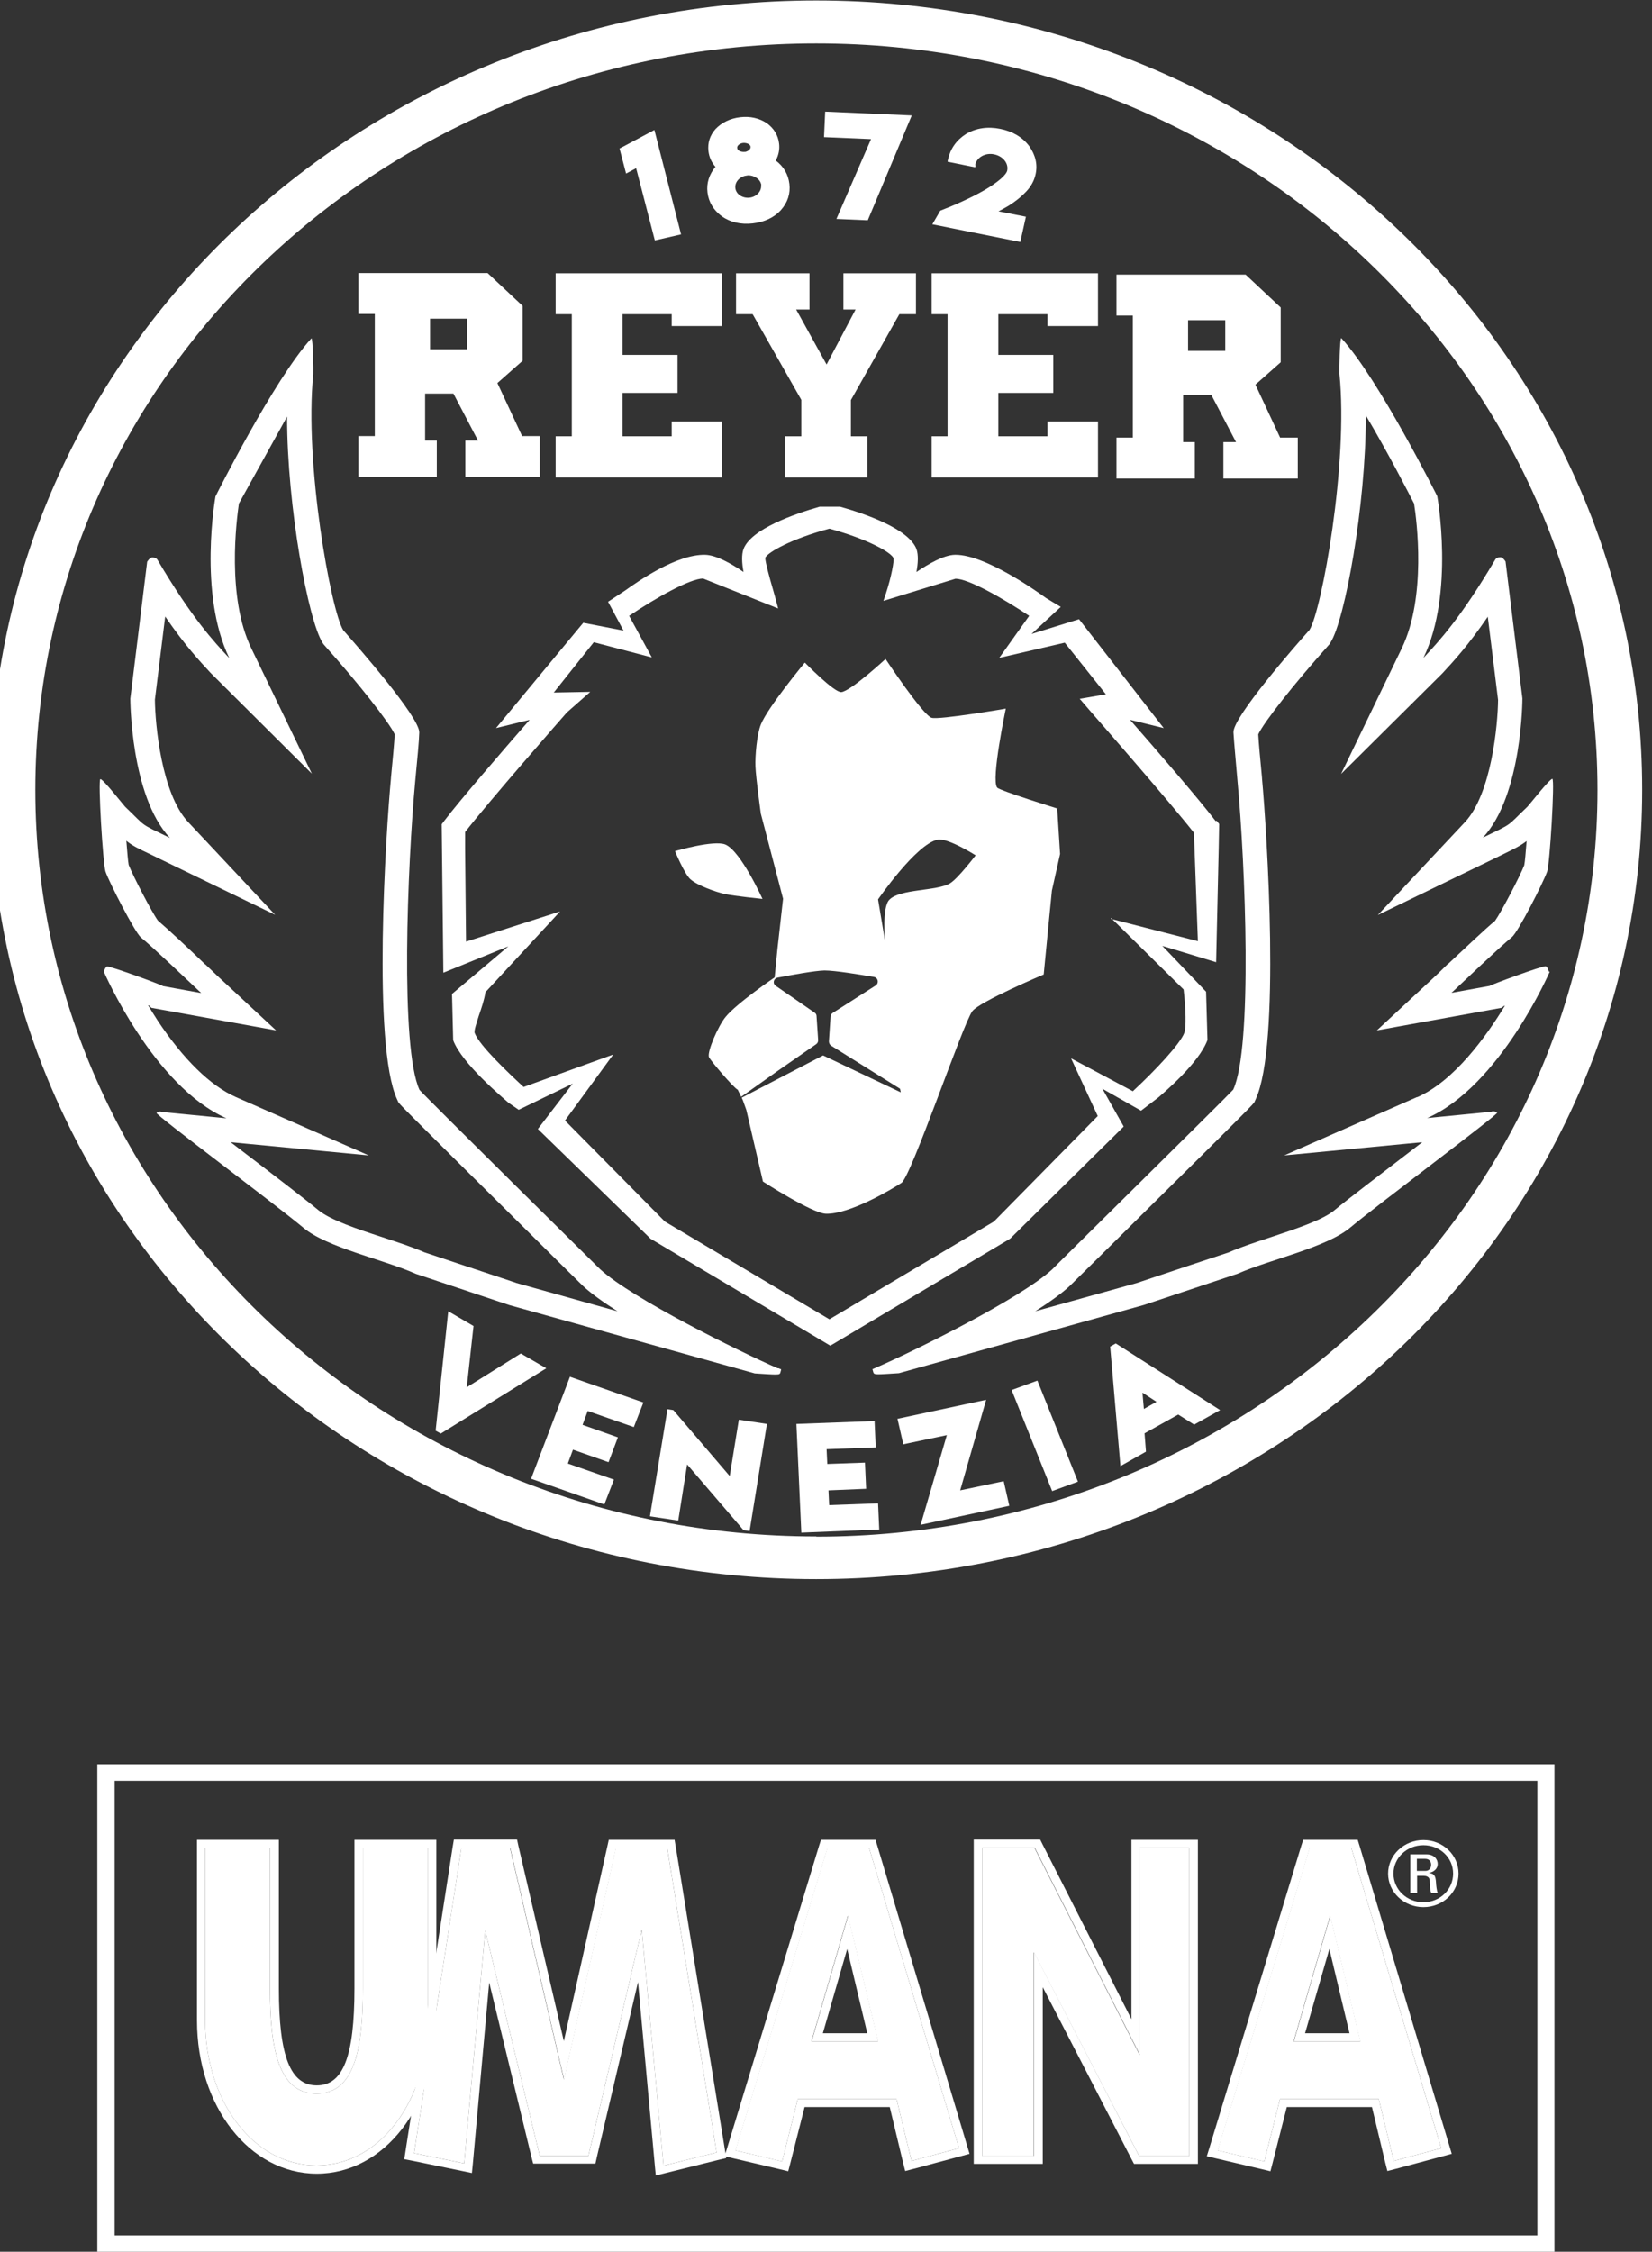
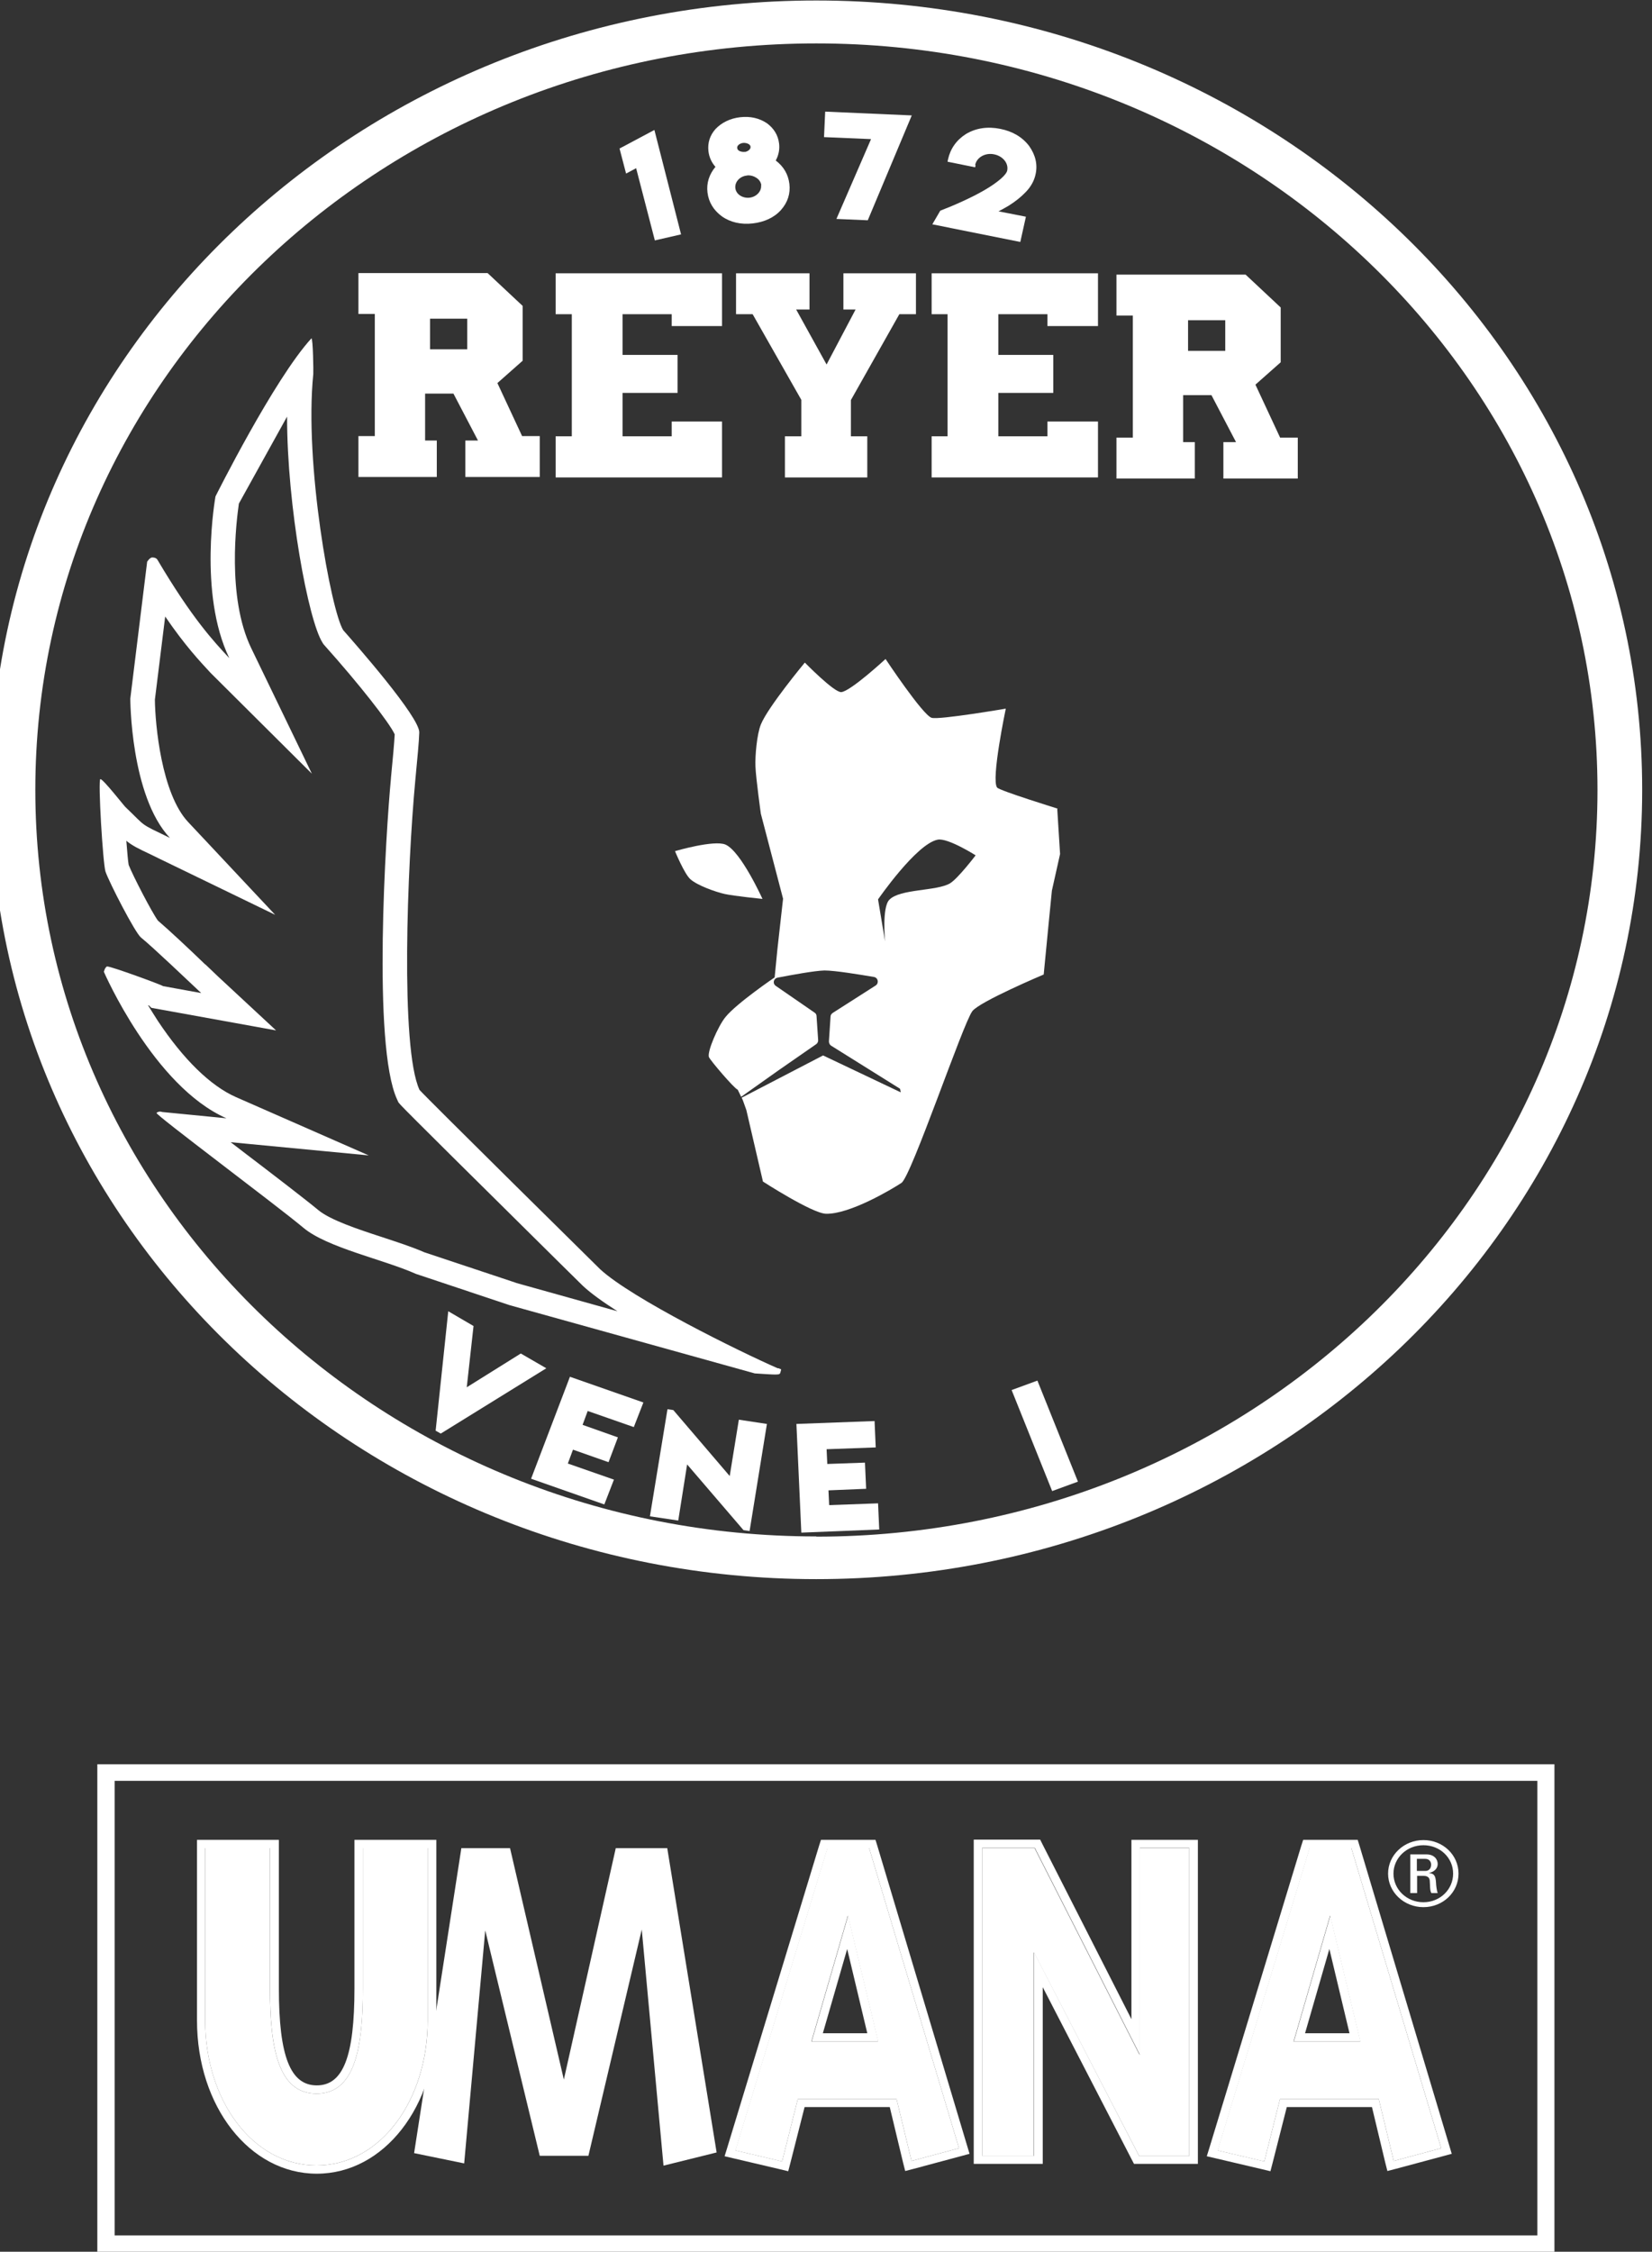
<svg xmlns="http://www.w3.org/2000/svg" width="91" height="124" viewBox="0 0 91 124" fill="none">
  <rect x="0" y="0" width="91" height="124" fill="#333333" stroke="none" />
  <g clip-path="url(#clip0_28_580)">
    <path d="M44.965 0.027C19.847 0.027 -0.528 19.495 -0.528 43.494C-0.528 67.493 19.847 86.961 44.965 86.961C70.083 86.961 90.459 67.493 90.459 43.494C90.459 19.495 70.096 0.027 44.965 0.027ZM44.965 84.609C21.213 84.609 1.946 66.2 1.946 43.494C1.946 20.788 21.213 2.391 44.965 2.391C68.717 2.391 87.997 20.8 87.997 43.506C87.997 66.212 68.73 84.621 44.965 84.621" fill="white" />
-     <path d="M85.317 53.505C85.317 53.505 85.266 53.271 85.15 53.209H85.137C84.892 53.209 82.147 54.219 82.057 54.293L79.956 54.675C80.588 54.084 82.598 52.163 83.281 51.608C83.616 51.338 85.008 48.616 85.227 47.988C85.369 47.582 85.653 42.915 85.511 42.891C85.356 42.891 84.235 44.331 84.132 44.43C82.933 45.575 83.397 45.292 81.683 46.129C83.861 43.802 83.861 38.458 83.861 38.458L82.933 30.922C82.933 30.922 82.804 30.712 82.675 30.688H82.624C82.508 30.688 82.405 30.737 82.353 30.835C80.459 34.037 79.273 35.305 78.41 36.229C80.136 32.658 79.17 27.326 79.17 27.326C79.17 27.326 75.948 20.874 73.886 18.62C73.796 18.62 73.77 20.455 73.783 20.591C74.285 25.504 72.803 33.631 72.133 34.69C71.437 35.465 67.906 39.492 67.945 40.329C67.971 40.809 68.061 41.758 68.164 42.964C68.602 47.644 69.002 57.691 67.932 60.006C67.494 60.487 58.034 69.808 57.97 69.894C56.204 71.52 50.34 74.413 48.201 75.337L48.059 75.398L48.098 75.546C48.123 75.632 48.136 75.682 48.381 75.682C48.575 75.682 48.91 75.657 49.515 75.62L63.009 71.864L68.177 70.141C69.968 69.352 73.074 68.7 74.389 67.592C75.858 66.36 82.572 61.349 82.469 61.275C82.405 61.225 82.34 61.201 82.263 61.201C82.224 61.201 82.186 61.201 82.147 61.225L78.616 61.57C82.637 59.809 85.369 53.505 85.369 53.505M78.062 60.413L70.741 63.627L78.345 62.9L77.688 63.405C75.974 64.722 74.208 66.065 73.512 66.643C72.868 67.185 71.36 67.678 70.033 68.121C69.182 68.404 68.37 68.663 67.674 68.971C67.287 69.094 64.259 70.103 62.609 70.658L57.029 72.209C57.854 71.68 58.485 71.224 58.91 70.83L58.936 70.805L58.962 70.781L60.186 69.574C64.555 65.252 68.654 61.213 68.963 60.856L69.092 60.708L69.169 60.536C70.548 57.568 69.788 45.834 69.517 42.866V42.841C69.414 41.77 69.337 40.933 69.311 40.44C69.607 39.788 71.283 37.657 73.177 35.539L73.242 35.465L73.293 35.379C74.079 34.148 75.239 27.856 75.239 22.881C76.476 24.962 77.623 27.203 77.894 27.733C78.036 28.644 78.59 32.867 77.211 35.712L73.873 42.62L79.454 37.078C80.059 36.426 80.858 35.564 81.954 33.963L82.521 38.544C82.508 39.898 82.16 43.715 80.691 45.279L75.897 50.389L82.302 47.286L82.753 47.065C83.462 46.72 83.758 46.572 84.093 46.314C84.041 46.966 84.003 47.447 83.964 47.644C83.745 48.222 82.688 50.242 82.353 50.71C81.773 51.19 80.613 52.298 79.75 53.099H79.737C79.454 53.382 79.209 53.616 79.054 53.763L75.845 56.743L82.714 55.5L82.856 55.389H82.894C81.876 57.063 80.111 59.526 78.062 60.425" fill="white" />
    <path d="M42.839 75.349C40.699 74.413 34.836 71.519 33.07 69.906C32.992 69.833 23.546 60.511 23.108 60.019C22.038 57.704 22.438 47.656 22.876 42.977C22.992 41.77 23.082 40.809 23.095 40.342C23.134 39.504 19.589 35.478 18.906 34.702C18.236 33.643 16.754 25.516 17.257 20.603C17.27 20.468 17.244 18.633 17.154 18.633C15.091 20.886 11.87 27.338 11.87 27.338C11.87 27.338 10.903 32.67 12.63 36.241C11.767 35.318 10.581 34.049 8.686 30.848C8.635 30.749 8.532 30.7 8.416 30.7H8.364C8.235 30.725 8.106 30.934 8.106 30.934L7.178 38.47C7.178 38.47 7.178 43.814 9.357 46.141C7.63 45.304 8.106 45.587 6.908 44.442C6.805 44.343 5.684 42.903 5.529 42.903C5.387 42.927 5.671 47.594 5.812 48.001C6.031 48.629 7.436 51.35 7.758 51.621C8.441 52.175 10.452 54.096 11.084 54.687L8.983 54.305C8.893 54.231 6.147 53.222 5.903 53.222H5.89C5.774 53.283 5.722 53.517 5.722 53.517C5.722 53.517 8.454 59.822 12.475 61.583L8.944 61.238C8.944 61.238 8.867 61.213 8.828 61.213C8.751 61.213 8.673 61.238 8.622 61.287C8.532 61.373 15.233 66.373 16.703 67.604C18.017 68.712 21.123 69.352 22.914 70.153L28.082 71.877L41.576 75.632C42.169 75.669 42.504 75.694 42.71 75.694C42.955 75.694 42.968 75.657 42.993 75.558L43.032 75.411L42.89 75.349H42.839ZM28.43 70.645C26.794 70.103 23.765 69.094 23.365 68.958C22.695 68.663 21.883 68.404 21.033 68.121C19.705 67.69 18.198 67.185 17.54 66.643C16.844 66.065 15.079 64.71 13.365 63.405L12.707 62.9L20.311 63.627L12.991 60.413C11.599 59.797 10.117 58.356 8.699 56.226C8.519 55.943 8.338 55.66 8.158 55.364H8.197L8.338 55.5L15.207 56.743L11.998 53.763C11.844 53.616 11.599 53.382 11.315 53.111H11.303C10.452 52.286 9.279 51.19 8.699 50.697C8.364 50.242 7.32 48.222 7.088 47.631C7.05 47.434 7.011 46.942 6.959 46.301C7.294 46.572 7.591 46.72 8.3 47.053L8.751 47.274L15.156 50.377L10.362 45.267C8.893 43.703 8.545 39.886 8.532 38.532L9.099 33.951C10.194 35.552 11.006 36.414 11.599 37.054L17.179 42.607L13.841 35.699C12.475 32.88 13.03 28.644 13.158 27.733L15.813 22.942C15.813 27.917 16.986 34.16 17.759 35.379L17.811 35.465L17.875 35.539C19.77 37.657 21.445 39.788 21.742 40.44C21.716 40.933 21.639 41.782 21.535 42.841V42.866C21.252 45.846 20.504 57.568 21.87 60.536L21.948 60.708L22.077 60.856C22.399 61.213 26.484 65.252 30.853 69.574L32.065 70.768L32.09 70.793L32.129 70.83C32.554 71.224 33.186 71.68 34.011 72.209L28.417 70.645H28.43Z" fill="white" />
-     <path d="M66.964 45.218C66.126 44.109 63.691 41.29 62.247 39.64L64.103 40.095L59.438 34.099L56.821 34.911L58.432 33.421L57.633 32.941C56.989 32.473 54.244 30.552 52.646 30.552H52.594C52.001 30.565 51.177 31.032 50.481 31.5C50.571 31.02 50.597 30.552 50.481 30.232C50.055 29.124 47.645 28.287 46.279 27.905H45.145C43.779 28.299 41.382 29.124 40.957 30.232C40.841 30.552 40.867 31.02 40.957 31.5C40.261 31.02 39.436 30.565 38.843 30.552C37.258 30.515 35.106 32.042 34.448 32.51L33.495 33.138L34.345 34.727L32.129 34.296L27.322 40.095L29.177 39.64C27.734 41.29 25.298 44.109 24.46 45.218L24.331 45.39L24.422 53.566L28.005 52.113L24.899 54.736L24.963 57.285C25.44 58.566 27.695 60.45 28.017 60.733L28.572 61.115L31.549 59.674L29.628 62.173L35.789 68.17L35.84 68.219L45.738 74.105L55.571 68.256L55.649 68.207L61.899 62.038L60.726 59.957L62.853 61.164L63.806 60.437C64.129 60.154 66.036 58.553 66.513 57.273L66.436 54.613L64.026 52.089L66.99 52.988L67.132 46.708L67.157 45.378L67.016 45.193L66.964 45.218ZM61.203 50.55L65.198 54.49C65.327 55.586 65.34 56.608 65.237 56.879C65.005 57.494 63.639 58.947 62.402 60.093L58.999 58.282L60.469 61.459L54.746 67.271L45.687 72.652L36.626 67.271L31.123 61.706L33.778 58.073L28.842 59.859C28.043 59.12 26.419 57.593 26.149 56.891C26.097 56.755 26.265 56.3 26.381 55.918C26.523 55.512 26.677 55.056 26.741 54.638L30.853 50.192L25.672 51.855L25.62 46.72V45.821C26.909 44.159 30.956 39.541 31.227 39.233L32.515 38.1L30.505 38.137L32.709 35.367L35.905 36.204L34.655 33.914C36.15 32.904 38.005 31.87 38.727 31.858L42.864 33.508L42.761 33.114C42.722 32.953 42.645 32.707 42.568 32.424C42.413 31.894 42.142 30.922 42.155 30.712C42.31 30.404 43.586 29.678 45.687 29.112C47.813 29.69 49.102 30.429 49.218 30.737C49.256 30.885 49.115 31.722 48.792 32.707L48.663 33.089L52.633 31.87C53.342 31.87 55.198 32.916 56.693 33.914L55.043 36.229L58.651 35.392L60.92 38.236L59.476 38.482L60.134 39.246C60.134 39.246 64.438 44.159 65.766 45.858L65.985 51.83L61.19 50.599L61.203 50.55Z" fill="white" />
    <path d="M58.252 44.528C58.252 44.528 55.069 43.543 54.927 43.371C54.579 42.94 55.404 39.024 55.404 39.024C55.404 39.024 51.731 39.652 51.319 39.529C50.829 39.381 48.78 36.29 48.78 36.29C48.78 36.29 46.86 38.064 46.344 38.113C45.958 38.15 44.334 36.487 44.334 36.487C44.334 36.487 42.297 38.938 41.911 39.898C41.692 40.44 41.589 41.635 41.614 42.213C41.64 42.866 41.911 44.811 41.911 44.811L43.135 49.491L42.826 52.249L42.671 53.825C42.671 53.825 40.571 55.253 39.965 56.005C39.552 56.509 38.947 57.913 39.05 58.209C39.101 58.369 40.455 59.957 40.635 60.006L40.828 60.4L42.877 58.947L44.952 57.507C45.03 57.458 45.068 57.371 45.068 57.285L44.978 55.943C44.978 55.869 44.926 55.795 44.862 55.758L42.736 54.293C42.542 54.157 42.607 53.886 42.839 53.837C43.599 53.69 44.875 53.456 45.416 53.443C45.996 53.443 47.337 53.665 48.136 53.8C48.367 53.837 48.432 54.133 48.239 54.268L45.867 55.783C45.803 55.832 45.751 55.894 45.751 55.98L45.661 57.347C45.661 57.433 45.7 57.531 45.777 57.581L49.579 59.957L49.618 60.154L45.339 58.122L40.854 60.45L40.918 60.585L41.112 61.127L42.027 65.067C42.027 65.067 44.733 66.816 45.494 66.84C46.795 66.877 49.115 65.498 49.656 65.141C50.198 64.784 53.046 56.362 53.561 55.684C53.961 55.155 57.492 53.665 57.492 53.665L57.763 50.87L57.943 49.047L58.394 47.028L58.239 44.565L58.252 44.528ZM52.337 48.641C51.602 49.084 49.566 48.937 48.986 49.552C48.574 49.971 48.754 51.843 48.754 51.843L48.367 49.528C48.367 49.528 50.481 46.462 51.654 46.24C52.208 46.129 53.742 47.102 53.742 47.102C53.742 47.102 52.788 48.358 52.337 48.641Z" fill="white" />
    <path d="M37.194 46.868C37.194 46.868 39.333 46.24 39.964 46.511C40.815 46.88 42.001 49.503 42.001 49.503C42.001 49.503 40.428 49.343 39.926 49.232C39.423 49.121 38.418 48.764 38.031 48.419C37.696 48.124 37.181 46.868 37.181 46.868" fill="white" />
    <path d="M30.093 75.349L24.28 78.945L23.997 78.785L24.692 72.209L26.084 73.022L25.711 76.396L28.688 74.536L30.093 75.349Z" fill="white" />
    <path d="M31.395 75.817L35.441 77.233L34.913 78.588L32.374 77.701L32.091 78.465L34.037 79.154L33.521 80.521L31.562 79.831L31.279 80.595L33.818 81.481L33.289 82.848L29.255 81.432L31.395 75.817Z" fill="white" />
    <path d="M37.09 77.652L40.196 81.284L40.699 78.181L42.245 78.415L41.291 84.313L40.956 84.264L37.85 80.644L37.361 83.735L35.801 83.501L36.768 77.603L37.09 77.652Z" fill="white" />
    <path d="M43.87 78.415L48.175 78.255L48.239 79.708L45.533 79.807L45.571 80.619L47.646 80.545L47.711 81.986L45.636 82.072L45.674 82.885L48.368 82.787L48.432 84.227L44.141 84.4L43.87 78.415Z" fill="white" />
-     <path d="M49.437 78.132L54.321 77.085L52.891 82.072L55.288 81.567L55.597 82.922L50.713 83.969L52.156 79.031L49.759 79.536L49.437 78.132Z" fill="white" />
    <path d="M57.145 76.028L55.725 76.548L57.958 82.112L59.378 81.592L57.145 76.028Z" fill="white" />
-     <path d="M61.72 80.743L61.153 74.155L61.462 73.982L67.21 77.652L65.779 78.452L64.903 77.898L63.047 78.932L63.125 79.942L61.707 80.743H61.72ZM63.009 77.59L63.705 77.196L62.931 76.691L63.009 77.578V77.59Z" fill="white" />
    <path d="M70.521 24.112L69.155 21.182L70.547 19.95V16.933L68.614 15.123H61.5V17.377H62.402V24.1H61.5V26.353H65.817V24.346H65.173V21.76H66.732L68.086 24.346H67.39V26.353H71.488V24.1H70.521V24.112ZM67.493 19.322H65.444V17.635H67.493V19.322Z" fill="white" />
    <path d="M60.482 17.956V15.05H51.319V17.303H52.195V24.026H51.319V26.292H60.482V23.213H57.698V24.026H54.992V21.637H58.02V19.544H54.992V17.303H57.698V17.956H60.482Z" fill="white" />
    <path d="M46.459 15.05V17.044H47.13L45.532 20.073L43.856 17.044H44.591V15.05H40.544V17.303H41.459L44.14 22.019V24.026H43.237V26.292H47.774V24.026H46.872V22.031L49.54 17.303H50.455V15.05H46.459Z" fill="white" />
    <path d="M39.772 17.956V15.05H30.608V17.303H31.498V24.026H30.608V26.292H39.772V23.213H37.001V24.026H34.294V21.637H37.323V19.544H34.294V17.303H37.001V17.956H39.772Z" fill="white" />
    <path d="M28.765 24.026L27.399 21.095L28.791 19.864V16.847L26.858 15.037H19.744V17.291H20.646V24.014H19.744V26.267H24.061V24.26H23.417V21.674H24.977L26.33 24.26H25.634V26.267H29.732V24.014H28.765V24.026ZM25.737 19.236H23.688V17.549H25.737V19.236Z" fill="white" />
    <path d="M34.127 8.179L36.047 7.157L37.516 12.907L36.072 13.239L35.041 9.262L34.487 9.558L34.127 8.179Z" fill="white" />
    <path d="M42.736 8.843C43.174 9.176 43.419 9.607 43.483 10.124C43.547 10.654 43.393 11.146 43.019 11.565C42.645 11.983 42.104 12.23 41.46 12.304C40.815 12.377 40.222 12.242 39.758 11.909C39.307 11.577 39.037 11.134 38.972 10.604C38.908 10.087 39.062 9.607 39.41 9.188C39.191 8.942 39.062 8.646 39.024 8.326C38.972 7.871 39.101 7.452 39.423 7.095C39.771 6.738 40.235 6.516 40.777 6.455C41.331 6.393 41.821 6.504 42.246 6.787C42.632 7.07 42.864 7.452 42.916 7.908C42.955 8.228 42.89 8.548 42.736 8.831M41.937 10.198C41.911 10.038 41.833 9.902 41.666 9.792C41.511 9.693 41.369 9.656 41.202 9.656L41.137 9.668C40.764 9.705 40.467 10.013 40.506 10.358C40.545 10.703 40.906 10.925 41.279 10.887C41.653 10.851 41.962 10.543 41.924 10.198M41.009 8.363H41.06C41.202 8.326 41.356 8.228 41.344 8.08C41.331 7.932 41.112 7.858 40.944 7.871C40.777 7.883 40.583 8.006 40.609 8.154C40.622 8.314 40.841 8.376 41.009 8.363ZM41.55 8.302H41.627L41.511 8.363L41.55 8.302Z" fill="white" />
    <path d="M45.455 6.147L50.224 6.356L47.801 12.131L46.074 12.057L47.981 7.661L45.391 7.551L45.455 6.147Z" fill="white" />
    <path d="M53.741 9.09L53.715 9.213L52.195 8.905L52.22 8.782C52.349 8.191 52.684 7.711 53.213 7.378C53.767 7.046 54.411 6.959 55.094 7.095C55.777 7.23 56.319 7.55 56.692 8.043C57.04 8.536 57.169 9.065 57.04 9.619C56.963 9.964 56.783 10.284 56.512 10.567C56.241 10.851 55.932 11.097 55.558 11.331C55.365 11.442 55.197 11.54 55.004 11.639L56.512 11.934L56.203 13.325L51.357 12.353L51.795 11.602C52.568 11.306 53.535 10.875 54.231 10.469C54.592 10.259 54.875 10.062 55.107 9.865C55.339 9.668 55.455 9.508 55.481 9.398C55.571 8.967 55.21 8.585 54.759 8.499C54.295 8.4 53.806 8.646 53.715 9.09" fill="white" />
    <path d="M84.685 123.101H6.315V98.068H84.685V123.101ZM85.626 97.156H5.361V124H85.626V97.156Z" fill="white" />
    <path d="M80.342 103.178C80.342 104.212 79.478 105.025 78.408 105.025C77.339 105.025 76.462 104.2 76.462 103.178C76.462 102.156 77.339 101.331 78.408 101.331C79.478 101.331 80.342 102.143 80.342 103.178ZM76.759 103.178C76.759 104.052 77.493 104.754 78.408 104.754C79.323 104.754 80.045 104.052 80.045 103.178C80.045 102.304 79.323 101.614 78.408 101.614C77.493 101.614 76.759 102.316 76.759 103.178ZM78.048 104.249H77.687V102.119H78.576C79.001 102.119 79.195 102.39 79.195 102.648C79.195 102.907 78.988 103.092 78.705 103.141C78.988 103.178 79.079 103.264 79.104 103.695C79.104 103.793 79.143 104.126 79.195 104.249H78.847C78.756 104.101 78.782 103.83 78.756 103.547C78.731 103.326 78.524 103.301 78.421 103.301H78.061V104.249H78.048ZM78.048 103.03H78.511C78.731 103.03 78.834 102.87 78.834 102.685C78.834 102.537 78.743 102.365 78.511 102.365H78.048V103.042V103.03Z" fill="white" />
    <path d="M23.558 101.774V111.268C23.558 115.664 20.955 119.247 17.436 119.247C13.918 119.247 11.302 115.664 11.302 111.268V101.774H14.872V109.495C14.872 112.721 15.297 115.294 17.436 115.294C19.576 115.294 19.988 112.721 19.988 109.495V101.774H23.558Z" fill="white" />
    <path d="M23.559 101.774V111.268C23.559 115.664 20.956 119.247 17.437 119.247C13.919 119.247 11.303 115.664 11.303 111.268V101.774H14.873V109.495C14.873 112.721 15.298 115.294 17.437 115.294C19.576 115.294 19.989 112.721 19.989 109.495V101.774H23.559ZM24.036 101.318H19.525V109.495C19.525 113.238 18.906 114.839 17.45 114.839C15.994 114.839 15.362 113.238 15.362 109.495V101.318H10.852V111.268C10.852 115.996 13.751 119.703 17.45 119.703C21.149 119.703 24.036 115.996 24.036 111.268V101.318Z" fill="white" />
    <path d="M29.732 118.718L26.729 106.305L25.569 119.136L22.811 118.57L25.414 101.774H28.095L31.059 114.519L33.92 101.774H36.755L39.475 118.533L36.549 119.259L35.351 106.256L32.412 118.718H29.732Z" fill="white" />
-     <path d="M36.756 101.774L39.475 118.533L36.55 119.259L35.351 106.256L32.413 118.717H29.732L26.729 106.305L25.569 119.136L22.811 118.57L25.415 101.774H28.108L31.072 114.519L33.933 101.774H36.769H36.756ZM37.155 101.318H33.534L33.456 101.675L31.059 112.401L28.559 101.663L28.482 101.306H25.002L24.938 101.688L22.334 118.484L22.27 118.902L22.708 118.988L25.466 119.555L25.995 119.666L26.046 119.161L26.948 109.174L29.281 118.804L29.371 119.148H29.745H32.425H32.799L32.877 118.791L35.145 109.15L36.073 119.272L36.124 119.801L36.666 119.666L39.591 118.939L40.004 118.841L39.939 118.434L37.22 101.675L37.155 101.294V101.318Z" fill="white" />
    <path d="M62.75 118.73L56.95 107.512V118.73H54.102V101.774H56.989L62.776 113.164V101.774H65.508V118.73H62.75Z" fill="white" />
    <path d="M65.508 101.774V118.73H62.75L56.963 107.512V118.718H54.102V101.762H57.002L62.788 113.152V101.762H65.508V101.774ZM65.985 101.318H62.325V111.194L57.427 101.565L57.298 101.306H53.638V119.161H57.44V109.433L62.337 118.915L62.466 119.161H65.985V101.306V101.318Z" fill="white" />
    <path d="M69.632 119.025L67.068 118.422L72.133 101.774H74.44L79.388 118.299L76.772 119.001L75.948 115.59H70.509L69.645 119.025H69.632ZM73.267 105.493L71.256 112.425H74.929L73.267 105.493Z" fill="white" />
    <path d="M74.44 101.774L79.389 118.299L76.772 119.001L75.948 115.59H70.509L69.645 119.025L67.081 118.422L72.146 101.774H74.453H74.44ZM71.269 112.425H74.942L73.28 105.493L71.269 112.425ZM74.8 101.318H71.785L71.682 101.639L66.617 118.286L66.475 118.742L66.952 118.853L69.517 119.456L69.981 119.567L70.097 119.124L70.883 116.033H75.574L76.308 119.099L76.424 119.555L76.901 119.432L79.517 118.73L79.969 118.607L79.84 118.176L74.891 101.651L74.788 101.318H74.8ZM71.888 111.97L73.228 107.327L74.337 111.97H71.875H71.888Z" fill="white" />
    <path d="M43.071 119.025L40.506 118.422L45.571 101.774H47.878L52.827 118.299L50.211 119.001L49.386 115.59H43.947L43.084 119.025H43.071ZM46.705 105.493L44.695 112.425H48.368L46.705 105.493Z" fill="white" />
    <path d="M47.878 101.774L52.827 118.299L50.211 119.001L49.386 115.59H43.947L43.084 119.025L40.519 118.422L45.584 101.774H47.891H47.878ZM44.708 112.425H48.381L46.718 105.493L44.708 112.425ZM48.239 101.318H45.223L45.12 101.639L40.055 118.286L39.914 118.742L40.39 118.853L42.955 119.456L43.419 119.567L43.535 119.124L44.321 116.033H49.012L49.747 119.099L49.863 119.555L50.34 119.432L52.956 118.73L53.407 118.607L53.278 118.176L48.329 101.651L48.226 101.318H48.239ZM45.326 111.97L46.667 107.327L47.775 111.97H45.313H45.326Z" fill="white" />
  </g>
  <defs>
    <clipPath id="clip0_28_580">
      <rect width="91" height="124" fill="white" />
    </clipPath>
  </defs>
</svg>